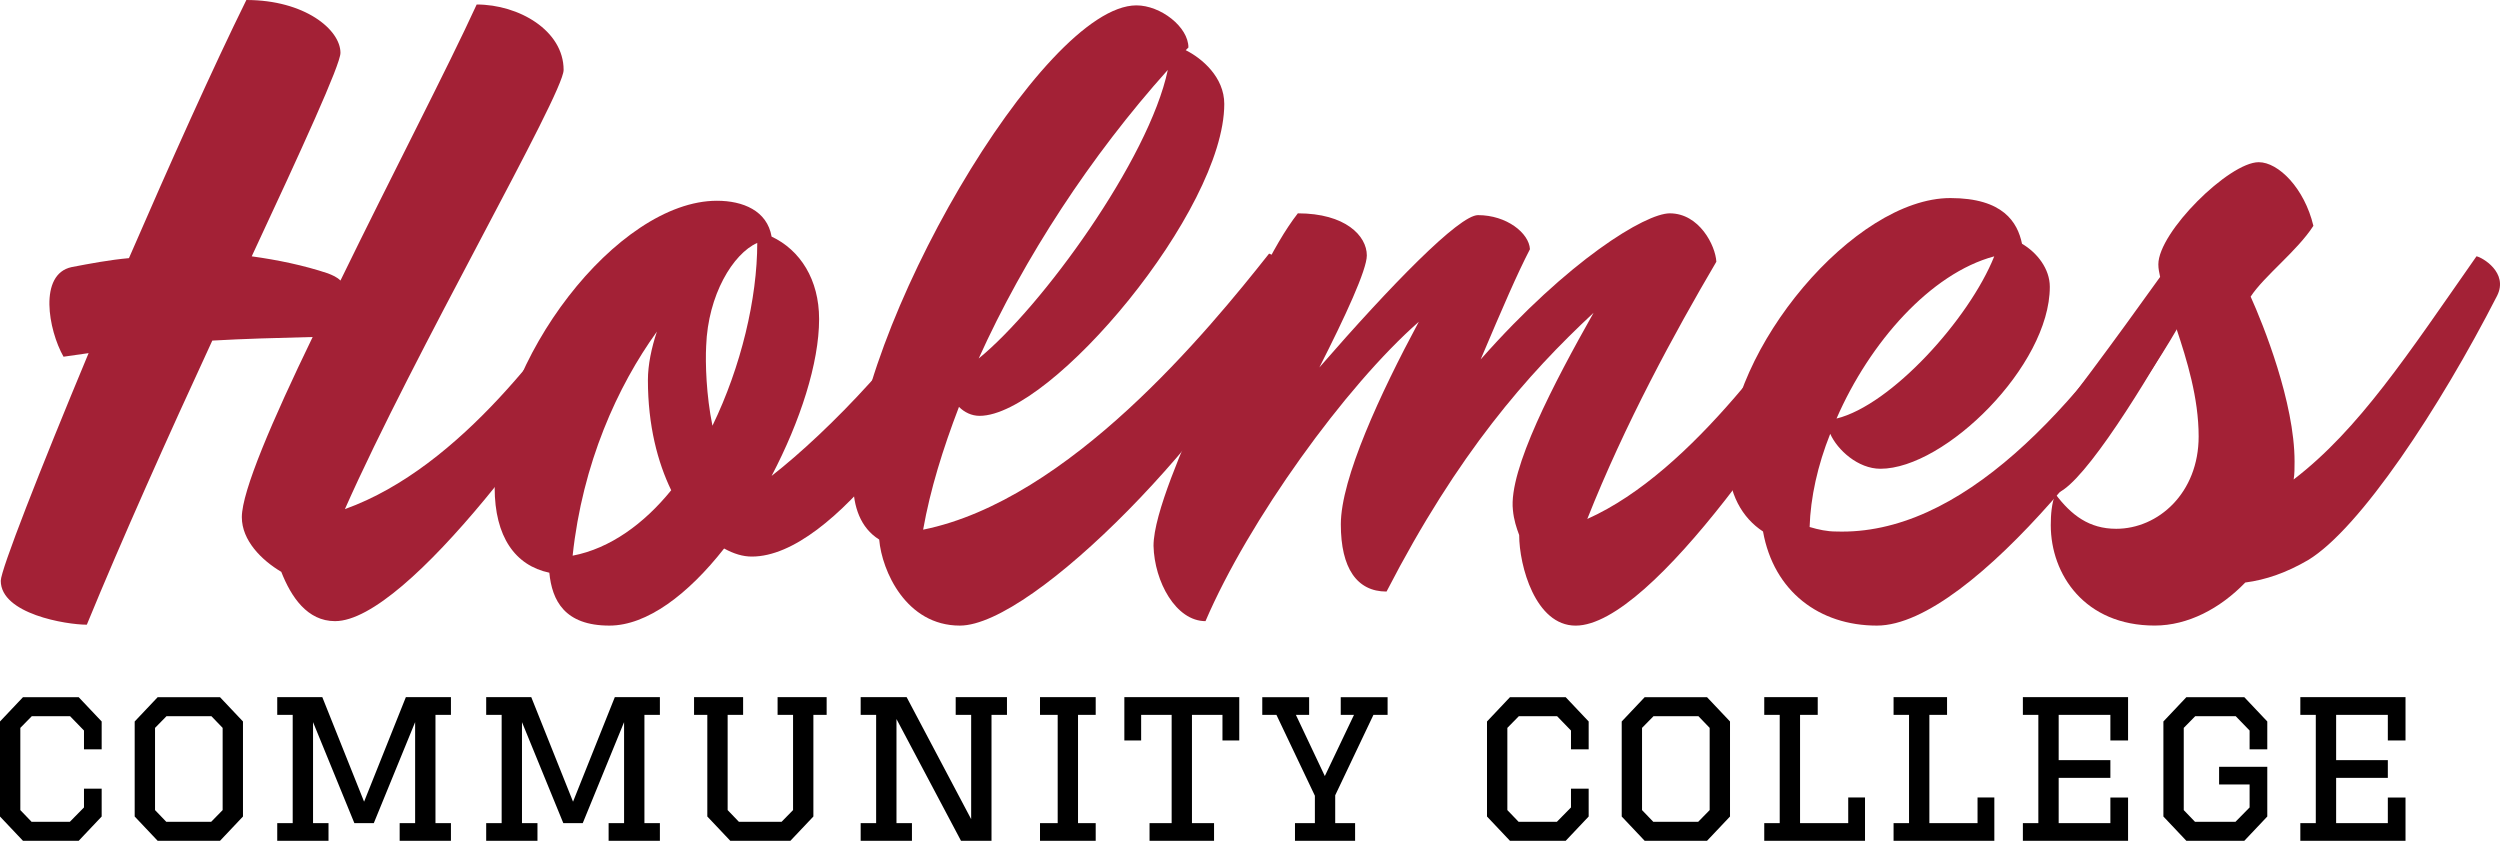
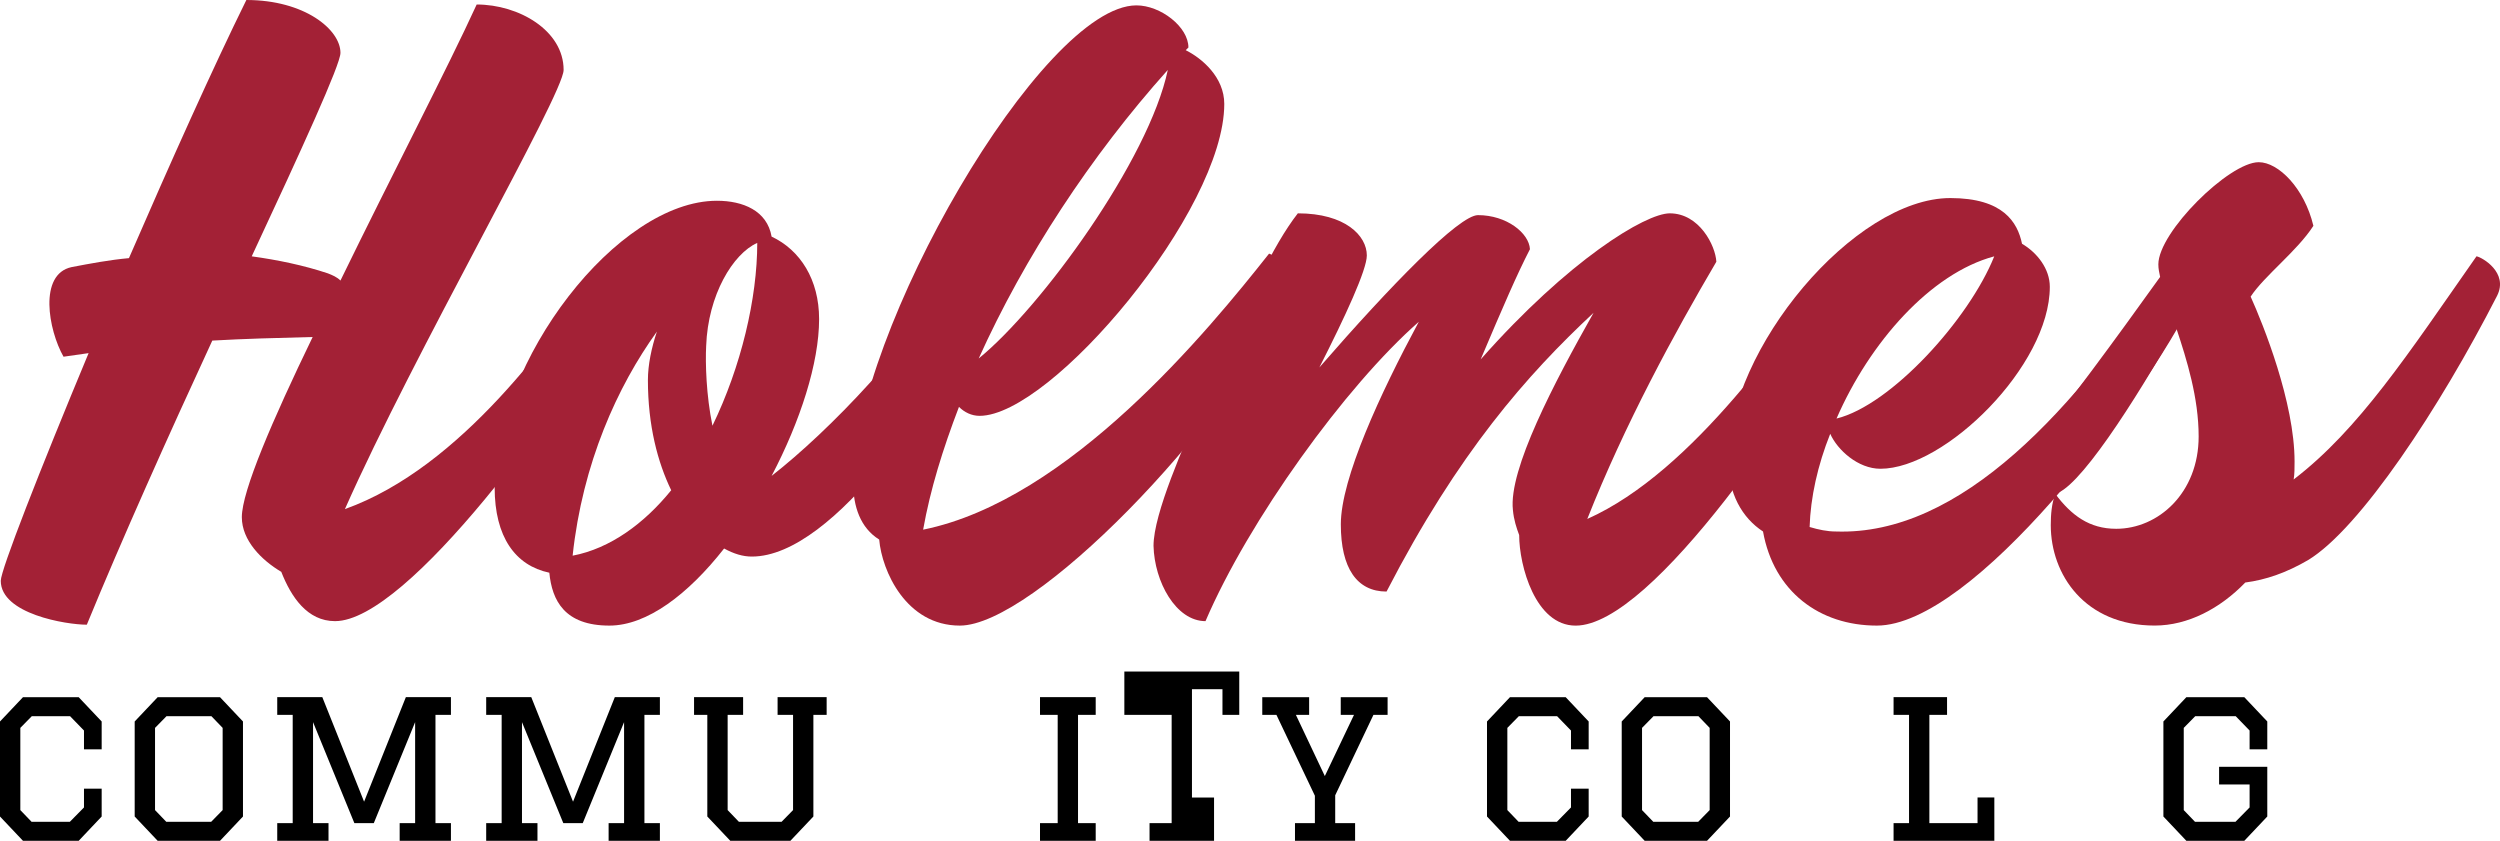
<svg xmlns="http://www.w3.org/2000/svg" version="1.1" id="Layer_1" x="0px" y="0px" viewBox="0 0 146.456 49.257" enable-background="new 0 0 146.456 49.257" xml:space="preserve">
  <g>
    <path fill="#A32136" d="M18.317,19.742c-2.1,0.052-4.043,0.105-5.88,0.21c-2.573,5.565-5.303,11.656-7.351,16.644   c-1.208,0-5.041-0.63-5.041-2.573c0-0.63,2.258-6.406,5.146-13.336l-1.47,0.21c-0.893-1.575-1.47-4.831,0.473-5.25   c1.103-0.21,2.206-0.42,3.36-0.525C9.969,9.556,12.489,3.938,14.432,0c3.413,0,5.513,1.732,5.513,3.098   c0,0.683-2.258,5.618-5.198,11.919c1.522,0.21,3.045,0.525,4.463,0.998c0.263,0.105,0.525,0.21,0.735,0.42   c2.94-6.038,6.3-12.496,7.98-16.171c2.468,0,5.093,1.522,5.093,3.833c0,1.418-8.821,16.697-12.812,25.728   c6.878-2.468,12.234-10.186,15.017-14.177c0.105,0.053,1.785,0.998,1.155,2.153c-3.255,5.828-12.497,18.587-16.75,18.587   c-1.627,0-2.573-1.417-3.15-2.888c-1.155-0.683-2.311-1.838-2.311-3.203C14.169,28.773,15.954,24.625,18.317,19.742z" />
    <path fill="#A32136" d="M42.42,32.133c-2.1,2.678-4.516,4.516-6.721,4.516c-2.625,0-3.36-1.47-3.518-3.098   c-1.995-0.42-3.203-2.1-3.203-4.988c0-7.456,7.193-16.802,13.021-16.802c1.522,0,2.94,0.578,3.203,2.1   c1.68,0.788,2.783,2.521,2.783,4.831c0,2.573-1.103,5.986-2.783,9.188c3.36-2.625,8.296-7.718,11.236-12.759   c0.525,0.263,1.732,1.05,1.155,2.415c-2.31,5.461-8.716,15.069-13.546,15.069C43.522,32.606,42.998,32.448,42.42,32.133z    M38.482,19.427c-2.31,3.203-4.358,7.719-4.936,13.126c2.205-0.42,4.201-1.89,5.775-3.833c-0.788-1.628-1.365-3.781-1.365-6.458   C37.957,21.37,38.167,20.372,38.482,19.427z M41.737,24.94c1.68-3.465,2.625-7.456,2.625-10.711   c-1.417,0.63-2.888,3.045-2.993,6.038C41.317,21.265,41.37,23.155,41.737,24.94z" />
    <path fill="#A32136" d="M56.231,36.649c-3.15,0-4.568-3.203-4.726-5.041c-1.103-0.683-1.522-1.943-1.522-3.308   c0-8.821,11.079-27.985,16.592-27.985c1.417,0,3.045,1.26,3.045,2.468L69.463,2.94c0.945,0.472,2.258,1.575,2.258,3.15   c0,6.248-10.134,18.271-14.334,18.271c-0.473,0-0.893-0.21-1.208-0.525c-0.945,2.468-1.68,4.831-2.1,7.193   c8.559-1.733,16.697-11.656,20.267-16.172c0.578,0.21,1.365,0.998,1.208,2.258C71.773,25.15,60.537,36.649,56.231,36.649z    M68.413,4.095c-4.515,5.041-8.401,10.974-11.079,16.907C61.009,18.009,67.31,9.346,68.413,4.095z" />
    <path fill="#A32136" d="M88.997,31.346c-0.157-0.42-0.315-0.893-0.367-1.47c-0.263-2.363,2.415-7.456,4.725-11.551   c-3.885,3.623-7.928,8.191-12.128,16.33c-1.732,0-2.678-1.365-2.678-3.938c0-2.678,2.31-7.666,4.568-11.866   c-4.305,3.78-9.976,11.656-12.496,17.537c-1.733,0-2.993-2.31-3.045-4.411c0-1.89,1.785-5.88,2.888-8.453   c2.678-6.038,4.096-9.136,5.566-11.026c2.783,0,4.042,1.313,4.042,2.468c0,0.84-1.26,3.57-2.783,6.563   c4.201-4.831,8.191-8.926,9.294-8.926c1.68,0,2.992,1.05,3.045,1.996c-0.735,1.417-1.575,3.36-2.888,6.458   c5.146-5.828,9.661-8.559,11.079-8.559c1.732,0,2.678,1.89,2.729,2.835c-2.468,4.201-5.355,9.503-7.561,15.069   c6.248-2.783,11.866-11.131,14.754-15.227c0.21,0.105,1.838,1.05,1.208,2.206c-3.36,6.09-12.129,19.27-16.645,19.27   C89.942,36.649,88.997,33.131,88.997,31.346z" />
    <path fill="#A32136" d="M109.95,36.649c-3.36,0-6.038-1.995-6.668-5.513c-1.208-0.788-2.048-2.205-2.048-4.201   c0-6.51,7.403-15.332,13.021-15.332c3.098,0,3.938,1.418,4.2,2.678c0.893,0.525,1.628,1.47,1.628,2.521   c0,4.621-6.144,10.659-9.924,10.659c-1.312,0-2.521-1.103-2.94-2.048c-0.735,1.838-1.155,3.728-1.207,5.46   c0.524,0.158,1.05,0.263,1.522,0.263c7.298,0.263,14.071-7.088,19.847-16.014c0.368,0,1.838,0.945,1.208,2.205   C125.439,23.68,115.568,36.649,109.95,36.649z M116.828,15.017c-3.728,0.998-7.298,5.041-9.24,9.503   C110.79,23.732,115.358,18.692,116.828,15.017z" />
    <path fill="#A32136" d="M120.139,30.768c0-0.63,0.052-1.26,0.262-1.837c0.945,1.26,1.996,2.047,3.571,2.047   c2.468,0,4.83-2.1,4.83-5.408c0-2.258-0.683-4.463-1.312-6.354c-2.363,4.201-5.881,9.714-7.193,9.714   c-1.418,0-2.048-1.68-1.26-2.678c2.205-2.73,4.725-6.144,7.508-10.029c-0.053-0.263-0.104-0.473-0.104-0.735   c0-1.891,4.147-5.986,5.88-5.986c1.155,0,2.678,1.522,3.203,3.728c-0.945,1.47-2.888,2.94-3.676,4.148   c0.735,1.627,2.573,6.195,2.573,9.661c0,0.368,0,0.735-0.053,1.05c3.833-2.94,6.668-7.298,10.711-13.074   c0.315,0.052,1.891,0.945,1.208,2.31c-3.36,6.563-8.033,13.651-11.079,15.489c-1.26,0.735-2.468,1.155-3.675,1.312   c-1.471,1.523-3.36,2.521-5.304,2.521C122.134,36.649,120.139,33.656,120.139,30.768z" />
  </g>
  <g>
    <path d="M4.92,46.202h1.036v1.631l-1.347,1.424H1.347L0,47.833v-5.567l1.347-1.424h3.262l1.347,1.424v1.631H4.92v-1.101   l-0.816-0.841h-2.24l-0.673,0.686v4.816l0.66,0.687h2.24l0.829-0.842V46.202z" />
    <path d="M9.237,49.257l-1.347-1.424v-5.567l1.347-1.424h3.651l1.346,1.424v5.567l-1.346,1.424H9.237z M9.742,48.144h2.628   l0.673-0.687v-4.816l-0.66-0.686H9.755l-0.673,0.686v4.816L9.742,48.144z" />
    <path d="M18.339,48.221h0.906v1.036h-3.004v-1.036h0.906v-6.344h-0.906v-1.036h2.641l2.447,6.124l2.447-6.124h2.641v1.036h-0.906   v6.344h0.906v1.036h-3.004v-1.036h0.906v-5.917l-2.421,5.917H20.76l-2.421-5.917V48.221z" />
    <path d="M30.58,48.221h0.906v1.036h-3.004v-1.036h0.906v-6.344h-0.906v-1.036h2.641l2.447,6.124l2.447-6.124h2.641v1.036h-0.906   v6.344h0.906v1.036h-3.004v-1.036h0.906v-5.917l-2.421,5.917h-1.139l-2.421-5.917V48.221z" />
    <path d="M45.553,40.841h2.874v1.036H47.65v5.955l-1.347,1.424h-3.521l-1.346-1.424v-5.955h-0.777v-1.036h2.874v1.036h-0.906v5.58   l0.66,0.687h2.499l0.673-0.687v-5.58h-0.906V40.841z" />
-     <path d="M52.518,48.221h0.906v1.036H50.42v-1.036h0.906v-6.344H50.42v-1.036h2.693l3.78,7.147v-6.111h-0.906v-1.036h3.004v1.036   h-0.906v7.379h-1.787l-3.78-7.134V48.221z" />
    <path d="M60.926,48.221h1.036v-6.344h-1.036v-1.036h3.263v1.036h-1.036v6.344h1.036v1.036h-3.263V48.221z" />
-     <path d="M71.123,49.257h-3.78v-1.036h1.295v-6.344h-1.787v1.501h-0.984v-2.538h6.732v2.538h-0.984v-1.501h-1.787v6.344h1.294   V49.257z" />
+     <path d="M71.123,49.257h-3.78v-1.036h1.295v-6.344h-1.787h-0.984v-2.538h6.732v2.538h-0.984v-1.501h-1.787v6.344h1.294   V49.257z" />
    <path d="M79.384,49.257h-3.521v-1.036h1.166v-1.605l-2.253-4.738h-0.829v-1.036h2.745v1.036h-0.776l1.696,3.586l1.709-3.586h-0.777   v-1.036h2.745v1.036h-0.829l-2.24,4.712v1.631h1.165V49.257z" />
    <path d="M92.032,46.202h1.036v1.631l-1.347,1.424h-3.263l-1.346-1.424v-5.567l1.346-1.424h3.263l1.347,1.424v1.631h-1.036v-1.101   l-0.815-0.841h-2.239l-0.674,0.686v4.816l0.66,0.687h2.24l0.828-0.842V46.202z" />
    <path d="M96.35,49.257l-1.346-1.424v-5.567l1.346-1.424h3.651l1.347,1.424v5.567l-1.347,1.424H96.35z M96.854,48.144h2.629   l0.673-0.687v-4.816l-0.66-0.686h-2.628l-0.674,0.686v4.816L96.854,48.144z" />
-     <path d="M103.354,40.841h3.133v1.036h-1.036v6.344h2.822v-1.502h0.984v2.538h-5.903v-1.036h0.906v-6.344h-0.906V40.841z" />
    <path d="M110.93,40.841h3.133v1.036h-1.036v6.344h2.822v-1.502h0.984v2.538h-5.903v-1.036h0.906v-6.344h-0.906V40.841z" />
-     <path d="M118.505,40.841h6.162v2.538h-1.036v-1.501h-3.029v2.654h3.029v1.036h-3.029v2.654h3.029v-1.502h1.036v2.538h-6.162v-1.036   h0.906v-6.344h-0.906V40.841z" />
    <path d="M131.787,45.956H130V44.92h2.823v2.913l-1.347,1.424h-3.393l-1.346-1.424v-5.567l1.346-1.424h3.393l1.347,1.424v1.631   h-1.036v-1.101l-0.815-0.841h-2.369l-0.674,0.686v4.816l0.66,0.687h2.369l0.829-0.842V45.956z" />
-     <path d="M134.759,40.841h6.162v2.538h-1.036v-1.501h-3.029v2.654h3.029v1.036h-3.029v2.654h3.029v-1.502h1.036v2.538h-6.162v-1.036   h0.906v-6.344h-0.906V40.841z" />
  </g>
</svg>